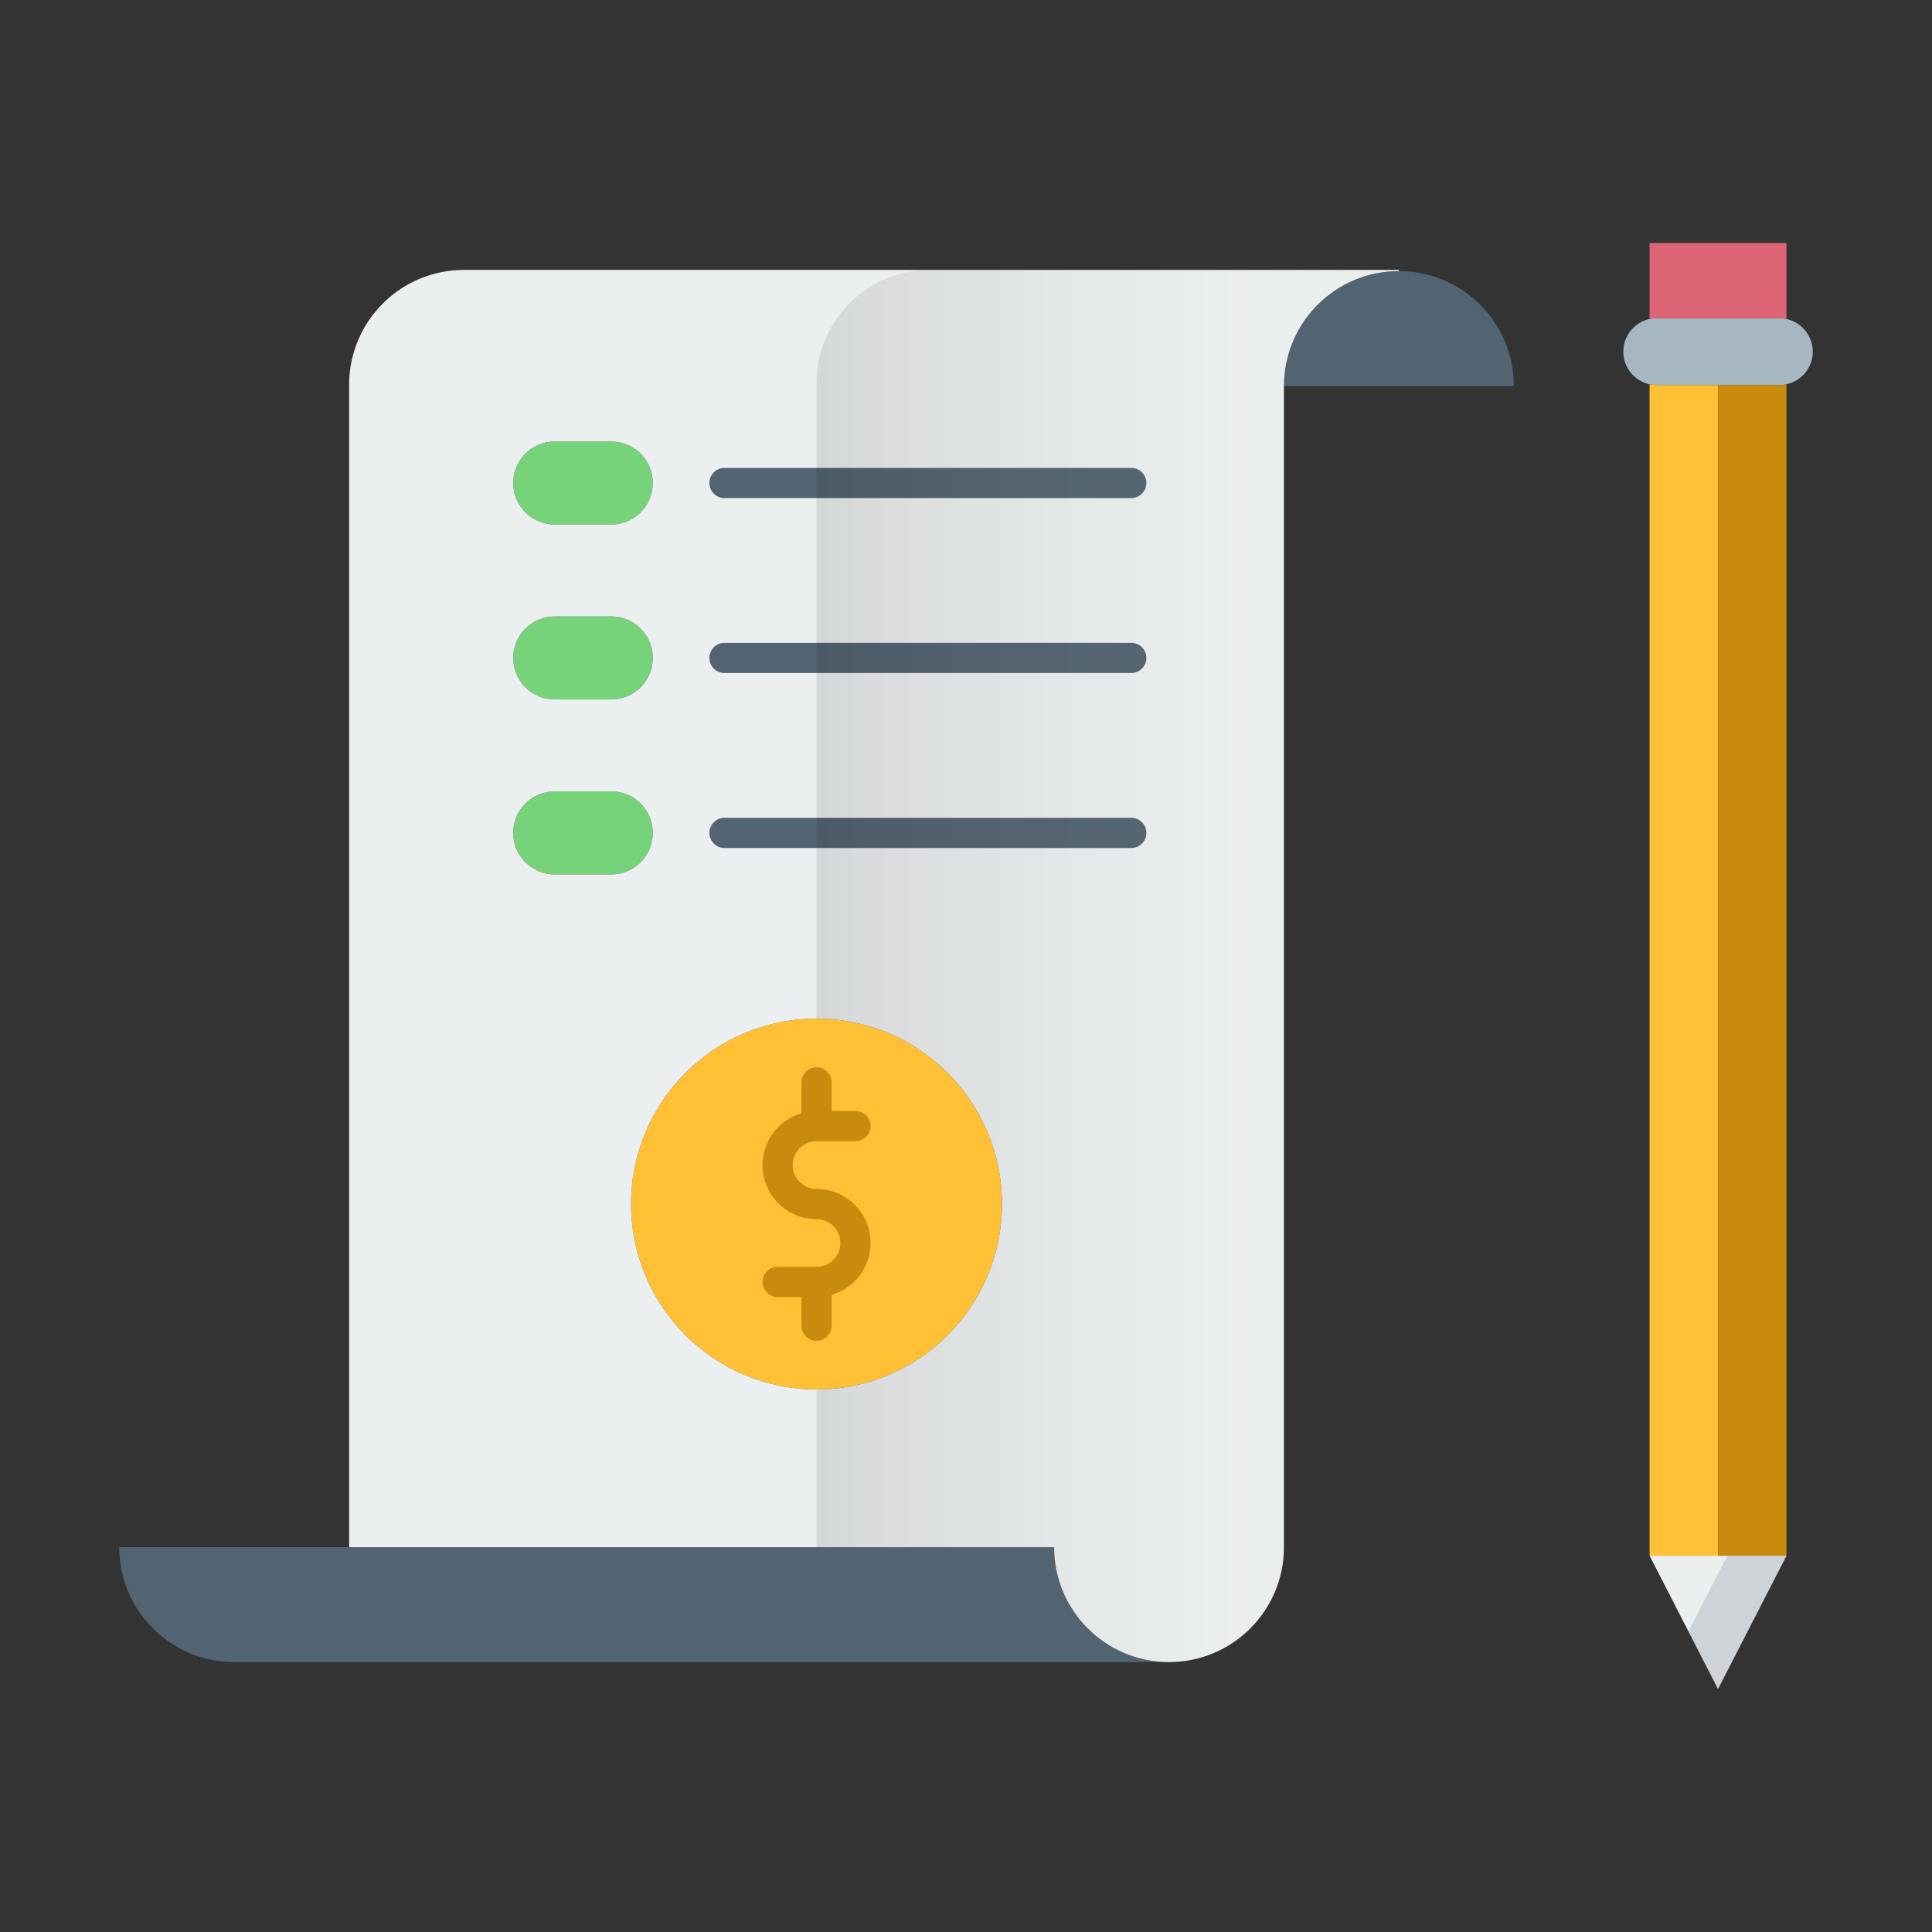
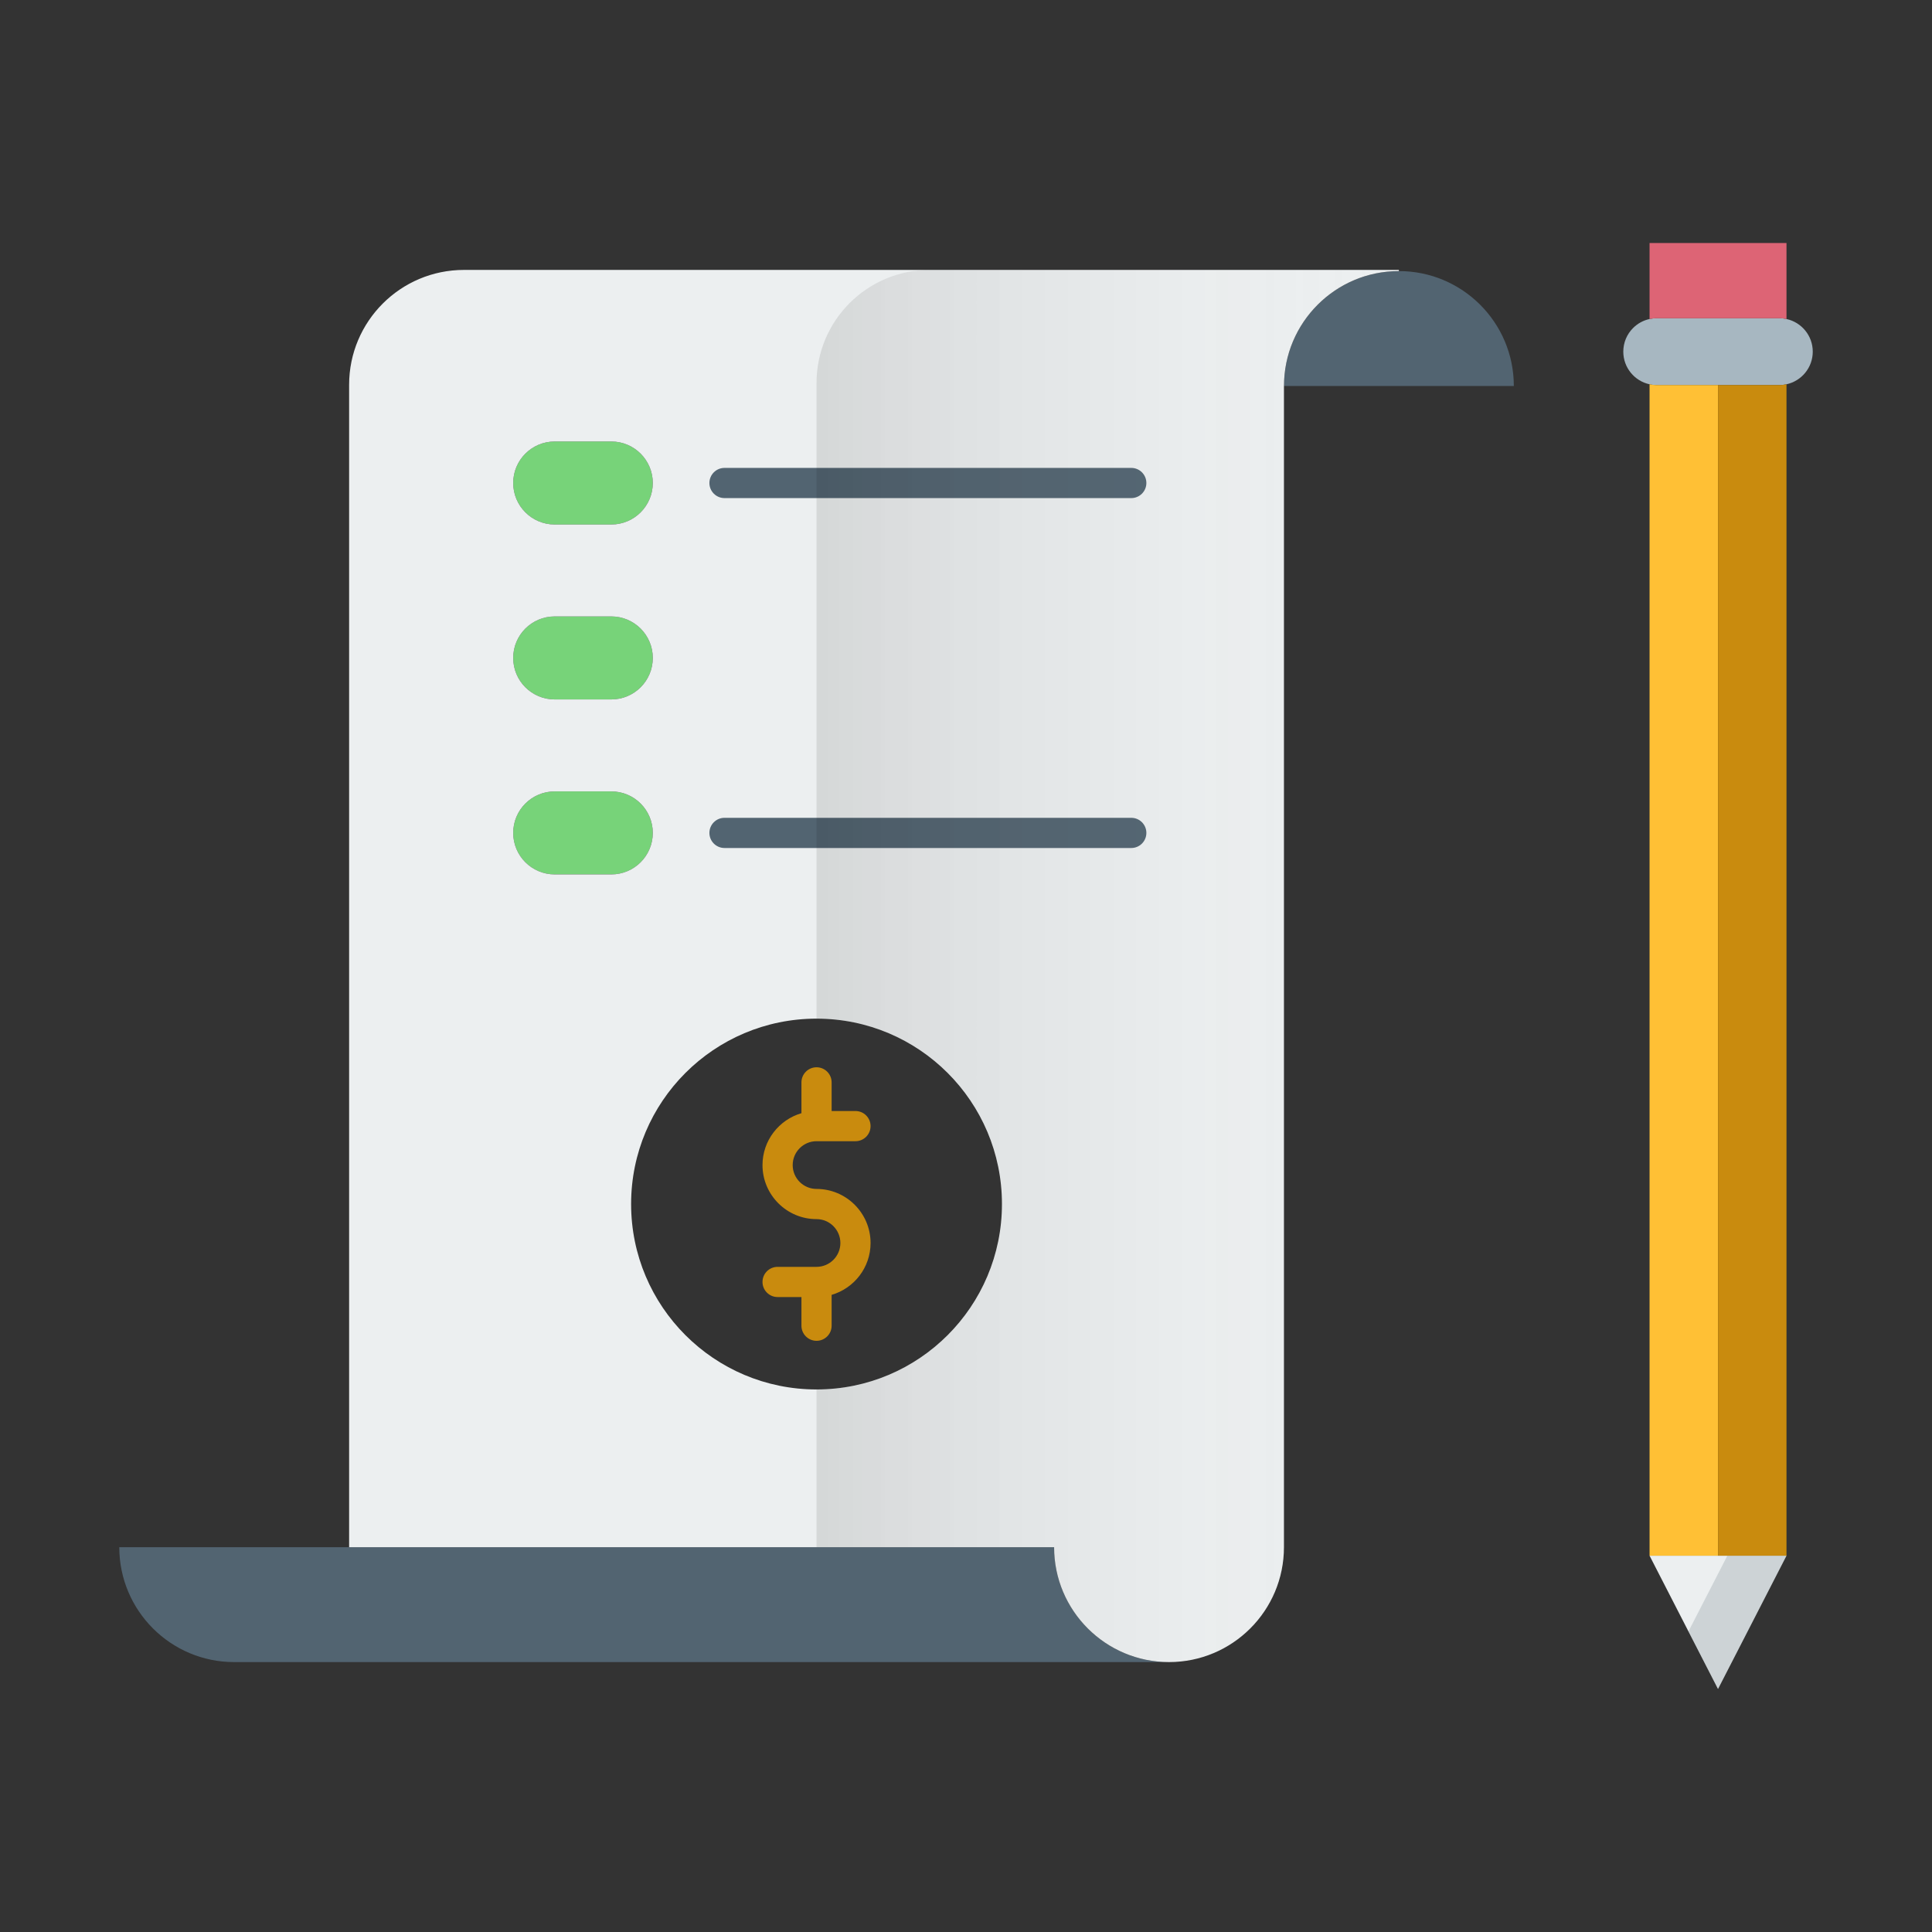
<svg xmlns="http://www.w3.org/2000/svg" enable-background="new 0 0 512 512" height="4096px" id="Calque_1" version="1.1" viewBox="0 0 512 512" width="4096px" xml:space="preserve">
  <rect x="0" y="0" width="512" height="512" fill="#333333" stroke="none" />
  <g>
    <g>
      <g>
        <g id="XMLID_1_">
          <g>
            <path d="M309.8,440.47H62.06c-16.81,0-30.44-13.63-30.45-30.45h60.91h186.83       C279.35,426.84,292.99,440.47,309.8,440.47z" fill="#526471" />
            <polygon fill="#ECEFF0" points="473.44,412.27 455.29,447.6 437.15,412.27 455.3,412.27      " />
            <polygon fill="#526471" opacity="0.2" points="473.44,412.27 455.29,447.6 447.46,432.34 457.77,412.27      " />
            <path d="M473.44,84.54c3.98,0.87,6.96,4.41,6.96,8.65c0,4.24-2.98,7.78-6.96,8.65       c-0.61,0.14-1.25,0.21-1.9,0.21H455.3h-16.25c-0.65,0-1.29-0.07-1.9-0.21c-3.98-0.86-6.96-4.41-6.96-8.65       c0-2.45,0.99-4.67,2.6-6.27c1.17-1.17,2.68-2.02,4.36-2.38c0.61-0.14,1.25-0.21,1.9-0.21h32.49       C472.19,84.33,472.83,84.4,473.44,84.54z" fill="#A7B7C1" />
            <path d="M473.44,64.4v20.14c-0.61-0.14-1.25-0.21-1.9-0.21h-32.49c-0.65,0-1.29,0.07-1.9,0.21V64.4H473.44z" fill="#DD6475" />
            <path d="M455.3,102.05v310.22h-18.15V101.84c0.61,0.14,1.25,0.21,1.9,0.21H455.3z" fill="#FFC035" />
            <path d="M473.44,101.84v310.43H455.3V102.05h16.24C472.19,102.05,472.83,101.98,473.44,101.84z" fill="#C98B0E" />
            <path d="M401.18,102.29h-60.91c0-16.82,13.64-30.45,30.45-30.45C387.54,71.84,401.18,85.47,401.18,102.29z" fill="#526471" />
            <path d="M162,117c6.08,0,11,4.93,11,11c0,6.07-4.92,11-11,11h-15c-6.07,0-11-4.93-11-11       c0-3.04,1.23-5.78,3.22-7.78c2-1.99,4.74-3.22,7.78-3.22H162z" fill="#77D379" />
            <path d="M162,163.36c6.08,0,11,4.93,11,11c0,6.08-4.92,11-11,11h-15c-6.07,0-11-4.92-11-11       c0-3.04,1.23-5.78,3.22-7.78c2-1.99,4.74-3.22,7.78-3.22H162z" fill="#77D379" />
            <path d="M162,209.73c6.08,0,11,4.92,11,11c0,6.07-4.92,11-11,11h-15c-6.07,0-11-4.93-11-11       c0-3.04,1.23-5.79,3.22-7.78c2-1.99,4.74-3.22,7.78-3.22H162z" fill="#77D379" />
-             <path d="M216.39,269.95c27.14,0,49.14,22,49.14,49.13c0,27.14-22,49.14-49.14,49.14s-49.14-22-49.14-49.14       C167.25,291.95,189.25,269.95,216.39,269.95z" fill="#FFC035" />
            <path d="M122.98,71.53c-16.83,0-30.46,13.63-30.46,30.45v308.04h186.83c0,16.82,13.64,30.45,30.45,30.45       c16.82,0,30.46-13.63,30.46-30.45V102.29h0.01c0-16.82,13.64-30.45,30.45-30.45v-0.31H122.98z M139.22,120.22       c2-1.99,4.74-3.22,7.78-3.22h15c6.08,0,11,4.93,11,11s-4.92,11-11,11h-15c-6.07,0-11-4.93-11-11       C136,124.96,137.23,122.22,139.22,120.22z M139.22,166.58c2-1.99,4.74-3.22,7.78-3.22h15c6.08,0,11,4.93,11,11       c0,6.08-4.92,11-11,11h-15c-6.07,0-11-4.92-11-11C136,171.32,137.23,168.58,139.22,166.58z M147,231.73c-6.07,0-11-4.93-11-11       c0-3.04,1.23-5.79,3.22-7.78c2-1.99,4.74-3.22,7.78-3.22h15c6.08,0,11,4.92,11,11c0,6.07-4.92,11-11,11H147z M216.39,368.22       c-27.14,0-49.14-22-49.14-49.14c0-27.13,22-49.13,49.14-49.13s49.14,22,49.14,49.13C265.53,346.22,243.53,368.22,216.39,368.22       z" fill="#ECEFF0" />
          </g>
          <g>
            <path d="M92.52,408.31V101.98c0-16.82,13.63-30.45,30.46-30.45h217.28" fill="none" />
-             <line fill="none" x1="340.26" x2="340.26" y1="225.86" y2="408.31" />
            <line fill="none" x1="340.26" x2="340.26" y1="102.29" y2="225.86" />
            <path d="M340.27,102.29c0-16.82,13.64-30.45,30.45-30.45c16.82,0,30.46,13.63,30.46,30.45" fill="none" />
            <path d="M31.61,410.01v0.01c0.01,16.82,13.64,30.45,30.45,30.45" fill="none" />
-             <path d="M340.26,410.02c0,16.82-13.64,30.45-30.46,30.45c-16.81,0-30.45-13.63-30.45-30.45" fill="none" />
            <line fill="none" x1="340.26" x2="370.72" y1="71.53" y2="71.53" />
            <polyline fill="none" points="31.61,410.02 92.52,410.02 279.35,410.02      " />
            <polyline fill="none" points="401.18,102.29 340.27,102.29 340.26,102.29      " />
            <line fill="none" x1="309.8" x2="62.06" y1="440.47" y2="440.47" />
            <path d="M473.44,84.54c3.98,0.87,6.96,4.41,6.96,8.65c0,4.24-2.98,7.78-6.96,8.65c-0.61,0.14-1.25,0.21-1.9,0.21       H455.3h-16.25c-0.65,0-1.29-0.07-1.9-0.21c-3.98-0.86-6.96-4.41-6.96-8.65c0-2.45,0.99-4.67,2.6-6.27       c1.17-1.17,2.68-2.02,4.36-2.38c0.61-0.14,1.25-0.21,1.9-0.21h32.49C472.19,84.33,472.83,84.4,473.44,84.54z" fill="none" />
-             <polyline fill="none" points="473.44,84.55 473.44,84.54 473.44,64.4 437.15,64.4 437.15,84.54 437.15,84.55      " />
            <polyline fill="none" points="473.44,101.84 473.44,412.27 455.3,412.27 437.15,412.27 437.15,101.84      " />
            <line fill="none" x1="437.15" x2="455.29" y1="412.27" y2="447.6" />
            <line fill="none" x1="473.44" x2="455.29" y1="412.27" y2="447.6" />
            <line fill="none" x1="455.3" x2="455.3" y1="412.27" y2="102.05" />
            <path d="M173,128c0,6.07-4.92,11-11,11h-15c-6.07,0-11-4.93-11-11c0-3.04,1.23-5.78,3.22-7.78       c2-1.99,4.74-3.22,7.78-3.22h15C168.08,117,173,121.93,173,128z" fill="none" />
            <path d="M173,174.36c0,6.08-4.92,11-11,11h-15c-6.07,0-11-4.92-11-11c0-3.04,1.23-5.78,3.22-7.78       c2-1.99,4.74-3.22,7.78-3.22h15C168.08,163.36,173,168.29,173,174.36z" fill="none" />
            <path d="M173,220.73c0,6.07-4.92,11-11,11h-15c-6.07,0-11-4.93-11-11c0-3.04,1.23-5.79,3.22-7.78       c2-1.99,4.74-3.22,7.78-3.22h15C168.08,209.73,173,214.65,173,220.73z" fill="none" />
            <g>
              <g>
                <path d="M299.8,132H192c-2.209,0-4-1.791-4-4s1.791-4,4-4h107.8c2.209,0,4,1.791,4,4S302.009,132,299.8,132z" fill="#526471" />
              </g>
            </g>
            <g>
              <g>
-                 <path d="M299.8,178.36H192c-2.209,0-4-1.791-4-4s1.791-4,4-4h107.8c2.209,0,4,1.791,4,4         S302.009,178.36,299.8,178.36z" fill="#526471" />
-               </g>
+                 </g>
            </g>
            <g>
              <g>
                <path d="M299.8,224.73H192c-2.209,0-4-1.791-4-4s1.791-4,4-4h107.8c2.209,0,4,1.791,4,4         S302.009,224.73,299.8,224.73z" fill="#526471" />
              </g>
            </g>
            <path d="M216.39,269.95c27.14,0,49.14,22,49.14,49.13c0,27.14-22,49.14-49.14,49.14s-49.14-22-49.14-49.14       C167.25,291.95,189.25,269.95,216.39,269.95z" fill="none" />
            <path d="M216.39,315.08c-3.485,0-6.32-2.835-6.32-6.32c0-3.49,2.835-6.33,6.32-6.33h10.32c2.209,0,4-1.791,4-4       s-1.791-4-4-4h-6.32v-7.59c0-2.209-1.791-4-4-4s-4,1.791-4,4v8.17c-5.954,1.738-10.32,7.239-10.32,13.75       c0,7.896,6.424,14.32,14.32,14.32c3.485,0,6.32,2.84,6.32,6.33c0,3.485-2.835,6.32-6.32,6.32h-10.32c-2.209,0-4,1.791-4,4       s1.791,4,4,4h6.32v7.6c0,2.209,1.791,4,4,4s4-1.791,4-4v-8.179c5.954-1.736,10.32-7.234,10.32-13.741       C230.71,321.509,224.286,315.08,216.39,315.08z" fill="#C98B0E" />
          </g>
        </g>
      </g>
    </g>
    <linearGradient gradientUnits="userSpaceOnUse" id="SVGID_1_" x1="216.39" x2="370.72" y1="256" y2="256">
      <stop offset="0" style="stop-color:#000000" />
      <stop offset="1" style="stop-color:#FFFFFF;stop-opacity:0" />
    </linearGradient>
    <path d="M370.72,71.53v0.31c-16.81,0-30.45,13.63-30.45,30.45h-0.01v307.73   c0,16.82-13.64,30.45-30.46,30.45c-16.81,0-30.45-13.63-30.45-30.45h-62.96v-41.8c27.14,0,49.14-22,49.14-49.14   c0-27.13-22-49.13-49.14-49.13V101.51c0-16.56,13.42-29.98,29.98-29.98H370.72z" fill="url(#SVGID_1_)" opacity="0.1" />
  </g>
</svg>